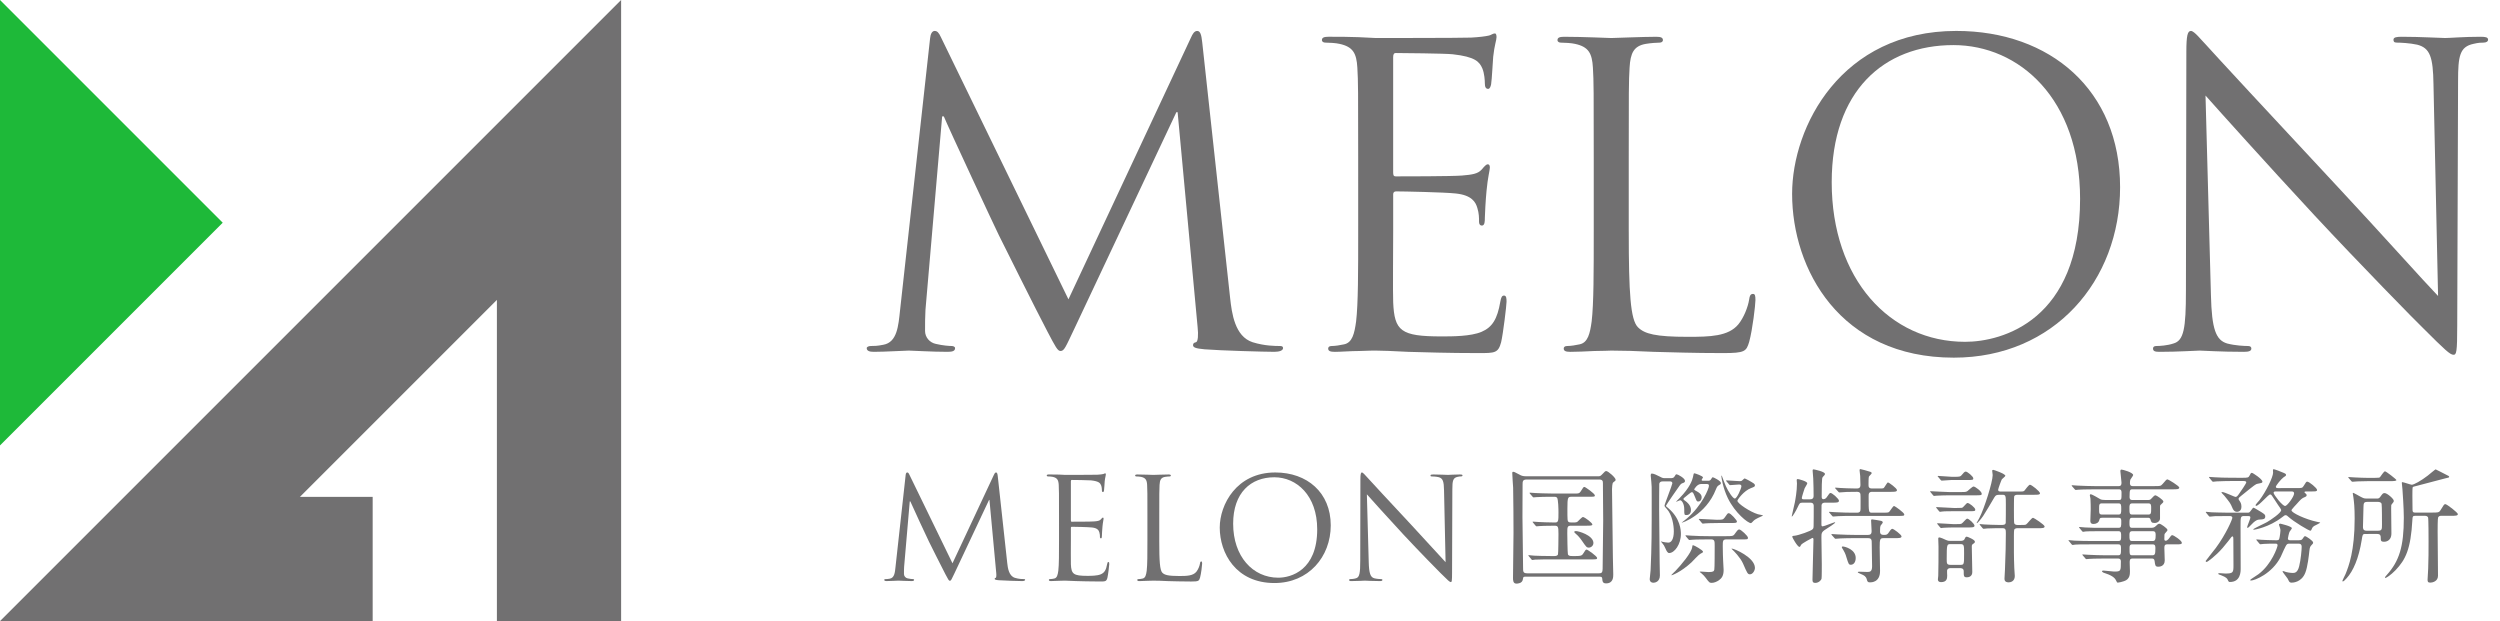
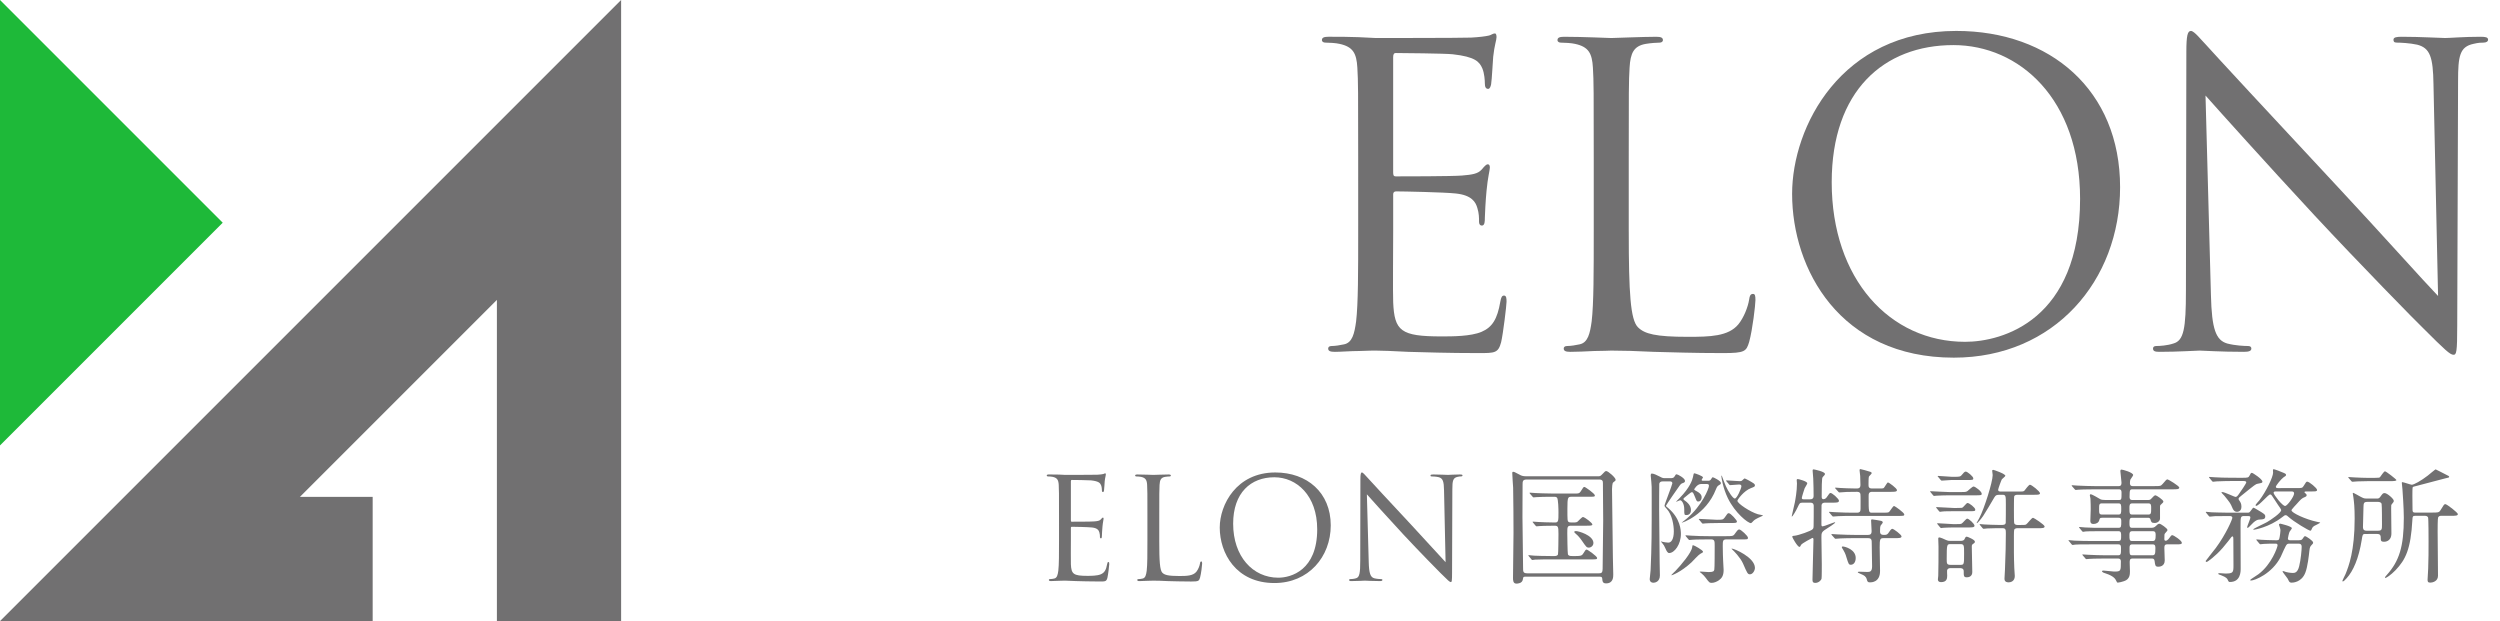
<svg xmlns="http://www.w3.org/2000/svg" version="1.1" id="レイヤー_1" x="0px" y="0px" viewBox="0 0 322 80" style="enable-background:new 0 0 322 80;" xml:space="preserve">
  <style type="text/css">
	.st0{fill:none;}
	.st1{fill:#717071;}
	.st2{fill:#1EB939;}
</style>
  <rect y="0" class="st0" width="322" height="80" />
  <g>
    <polygon class="st1" points="0,80 48,80 48,64 38.627,64 64,38.627 64,80 80,80 80,0  " />
    <g>
-       <path class="st1" d="M158.441,38.391c0.215,1.932,0.591,4.938,2.898,5.689c1.557,0.484,2.952,0.484,3.489,0.484    c0.269,0,0.429,0.054,0.429,0.269c0,0.32-0.483,0.482-1.126,0.482c-1.181,0-6.978-0.161-8.964-0.323    c-1.235-0.105-1.503-0.266-1.503-0.536c0-0.215,0.108-0.323,0.375-0.377c0.269-0.054,0.322-0.966,0.215-1.932l-2.577-27.695    h-0.161l-13.151,27.911c-1.128,2.363-1.288,2.845-1.771,2.845c-0.377,0-0.645-0.536-1.665-2.468    c-1.395-2.632-6.012-11.917-6.28-12.455c-0.483-0.966-6.495-13.846-7.086-15.297h-0.214l-2.148,24.907    c-0.054,0.859-0.054,1.825-0.054,2.737c0,0.805,0.591,1.502,1.395,1.663c0.914,0.215,1.718,0.269,2.04,0.269    c0.215,0,0.429,0.108,0.429,0.269c0,0.374-0.322,0.482-0.966,0.482c-1.986,0-4.562-0.161-4.992-0.161    c-0.483,0-3.059,0.161-4.508,0.161c-0.537,0-0.912-0.108-0.912-0.482c0-0.161,0.268-0.269,0.536-0.269    c0.431,0,0.806,0,1.611-0.161c1.772-0.323,1.932-2.417,2.148-4.454l3.865-34.999c0.054-0.589,0.268-0.966,0.591-0.966    c0.322,0,0.537,0.215,0.805,0.805l16.426,33.764l15.78-33.71c0.215-0.482,0.431-0.858,0.806-0.858s0.537,0.431,0.643,1.451    L158.441,38.391z" />
      <path class="st1" d="M174.934,20.303c0-8.375,0-9.877-0.108-11.596c-0.108-1.825-0.537-2.683-2.309-3.06    c-0.429-0.105-1.342-0.159-1.825-0.159c-0.214,0-0.429-0.108-0.429-0.323c0-0.323,0.269-0.431,0.858-0.431    c1.235,0,2.684,0,3.865,0.054l2.201,0.108c0.375,0,11.057,0,12.292-0.054c1.02-0.054,1.878-0.161,2.308-0.266    c0.269-0.054,0.483-0.269,0.752-0.269c0.16,0,0.214,0.215,0.214,0.482c0,0.377-0.268,1.02-0.429,2.524    c-0.054,0.536-0.161,2.898-0.268,3.542c-0.054,0.269-0.161,0.592-0.377,0.592c-0.322,0-0.429-0.269-0.429-0.7    c0-0.374-0.054-1.286-0.322-1.932c-0.375-0.858-0.912-1.502-3.811-1.825c-0.912-0.108-6.764-0.161-7.354-0.161    c-0.215,0-0.323,0.161-0.323,0.538v14.815c0,0.374,0.054,0.536,0.323,0.536c0.697,0,7.3,0,8.534-0.108    c1.289-0.108,2.04-0.215,2.523-0.751c0.375-0.431,0.591-0.697,0.806-0.697c0.16,0,0.268,0.108,0.268,0.428    c0,0.323-0.268,1.235-0.429,3.006c-0.108,1.074-0.215,3.06-0.215,3.437c0,0.428,0,1.02-0.375,1.02    c-0.268,0-0.375-0.215-0.375-0.484c0-0.536,0-1.074-0.215-1.771c-0.214-0.751-0.697-1.663-2.791-1.878    c-1.449-0.161-6.763-0.269-7.675-0.269c-0.269,0-0.377,0.161-0.377,0.377v4.723c0,1.825-0.054,8.052,0,9.18    c0.161,3.703,0.966,4.4,6.227,4.4c1.395,0,3.757,0,5.152-0.589c1.395-0.592,2.04-1.666,2.415-3.865    c0.108-0.592,0.215-0.807,0.483-0.807c0.323,0,0.323,0.431,0.323,0.807c0,0.428-0.431,4.077-0.698,5.205    c-0.375,1.397-0.805,1.397-2.898,1.397c-4.026,0-6.978-0.108-9.072-0.161c-2.092-0.108-3.382-0.161-4.186-0.161    c-0.108,0-1.02,0-2.148,0.054c-1.074,0-2.308,0.108-3.112,0.108c-0.591,0-0.86-0.108-0.86-0.428c0-0.161,0.108-0.323,0.431-0.323    c0.483,0,1.126-0.108,1.609-0.215c1.074-0.215,1.343-1.397,1.557-2.952c0.269-2.255,0.269-6.494,0.269-11.648V20.303z" />
      <path class="st1" d="M209.784,29.857c0,7.891,0.215,11.325,1.181,12.291c0.858,0.858,2.254,1.235,6.441,1.235    c2.845,0,5.206-0.054,6.495-1.609c0.697-0.858,1.234-2.201,1.395-3.221c0.054-0.431,0.16-0.697,0.483-0.697    c0.268,0,0.322,0.213,0.322,0.805c0,0.589-0.375,3.811-0.805,5.366c-0.375,1.235-0.537,1.451-3.382,1.451    c-3.865,0-6.657-0.108-8.911-0.161c-2.255-0.108-3.918-0.161-5.475-0.161c-0.215,0-1.128,0.054-2.201,0.054    c-1.072,0.054-2.254,0.108-3.059,0.108c-0.591,0-0.86-0.108-0.86-0.428c0-0.161,0.108-0.323,0.431-0.323    c0.483,0,1.126-0.108,1.609-0.215c1.074-0.215,1.343-1.397,1.557-2.952c0.269-2.255,0.269-6.494,0.269-11.648v-9.446    c0-8.375,0-9.877-0.108-11.596c-0.108-1.825-0.537-2.683-2.309-3.06c-0.429-0.105-1.342-0.159-1.825-0.159    c-0.214,0-0.429-0.108-0.429-0.323c0-0.323,0.268-0.431,0.859-0.431c2.415,0,5.797,0.161,6.066,0.161    c0.268,0,4.186-0.161,5.797-0.161c0.591,0,0.859,0.108,0.859,0.431c0,0.215-0.214,0.323-0.429,0.323    c-0.375,0-1.126,0.054-1.771,0.159c-1.557,0.269-1.986,1.181-2.094,3.06c-0.108,1.72-0.108,3.221-0.108,11.596V29.857z" />
      <path class="st1" d="M251.973,3.984c12.077,0,21.095,7.622,21.095,20.13c0,12.022-8.481,21.952-21.417,21.952    c-14.708,0-20.827-11.432-20.827-21.094C230.824,16.277,237.158,3.984,251.973,3.984z M253.101,44.026    c4.831,0,14.814-2.791,14.814-18.411c0-12.883-7.837-19.807-16.317-19.807c-8.964,0-15.674,5.905-15.674,17.66    C235.924,35.977,243.438,44.026,253.101,44.026z" />
      <path class="st1" d="M284.768,38.017c0.106,4.4,0.643,5.797,2.092,6.225c1.02,0.269,2.201,0.323,2.685,0.323    c0.268,0,0.429,0.108,0.429,0.323c0,0.32-0.322,0.428-0.966,0.428c-3.06,0-5.206-0.161-5.689-0.161    c-0.483,0-2.738,0.161-5.154,0.161c-0.537,0-0.858-0.054-0.858-0.428c0-0.215,0.16-0.323,0.429-0.323    c0.429,0,1.395-0.054,2.2-0.323c1.343-0.374,1.611-1.932,1.611-6.817l0.054-30.758c0-2.091,0.161-2.683,0.591-2.683    s1.342,1.181,1.878,1.717c0.805,0.915,8.803,9.557,17.069,18.413c5.314,5.689,11.165,12.237,12.883,14.008l-0.591-27.267    c-0.054-3.488-0.429-4.669-2.094-5.1c-0.966-0.213-2.2-0.266-2.629-0.266c-0.375,0-0.429-0.161-0.429-0.377    c0-0.323,0.429-0.377,1.072-0.377c2.417,0,4.992,0.161,5.583,0.161c0.591,0,2.362-0.161,4.563-0.161    c0.591,0,0.966,0.054,0.966,0.377c0,0.215-0.215,0.377-0.591,0.377c-0.268,0-0.645,0-1.288,0.159    c-1.772,0.377-1.986,1.558-1.986,4.78l-0.108,31.455c0,3.542-0.108,3.811-0.483,3.811c-0.429,0-1.074-0.592-3.918-3.437    c-0.591-0.536-8.32-8.426-14.01-14.546C291.853,21,285.787,14.237,284.07,12.305L284.768,38.017z" />
    </g>
    <g>
      <path class="st1" d="M196.604,74.275c-0.401,0-0.401,0-0.464,0.369c-0.081,0.495-0.657,0.527-0.833,0.527    c-0.432,0-0.432-0.466-0.432-0.737c0-0.832,0.065-4.895,0.065-5.808c0-0.673-0.016-4.911-0.048-5.808    c-0.016-0.256-0.112-1.585-0.112-1.873c0-0.11,0-0.175,0.128-0.175c0.112,0,0.176,0.032,0.785,0.353    c0.223,0.126,0.4,0.223,0.88,0.223h9.248c0.223,0,0.319-0.016,0.511-0.223c0.383-0.417,0.432-0.449,0.56-0.449    c0.225,0,1.2,0.832,1.2,1.12c0,0.113-0.032,0.129-0.32,0.353c-0.112,0.081-0.144,0.705-0.144,0.864c0,0.065,0.097,8.321,0.112,8.8    c0,0.304,0.048,2,0.048,2.177c0,0.336,0,1.152-0.928,1.152c-0.447,0-0.463-0.272-0.495-0.641    c-0.016-0.223-0.176-0.223-0.464-0.223H196.604z M205.9,73.842c0.527,0,0.527-0.11,0.527-1.23c0-0.88,0.065-4.769,0.065-5.555    c0-0.654-0.032-3.534-0.032-4.126c0-0.77,0-0.864-0.032-0.961c-0.096-0.207-0.319-0.207-0.479-0.207h-9.313    c-0.511,0-0.527,0.24-0.527,0.654c0,0.673-0.016,3.601-0.016,4.193c0,1.039,0.081,5.633,0.081,6.561c0,0.431,0,0.67,0.527,0.67    H205.9z M202.86,71.619c0.527,0,0.864,0,1.024-0.272c0.32-0.511,0.351-0.56,0.48-0.56c0.128,0,1.343,0.864,1.343,1.071    c0,0.191-0.079,0.191-0.848,0.191h-5.12c-0.367,0-1.472,0-2.032,0.032c-0.048,0.016-0.288,0.048-0.336,0.048    c-0.063,0-0.096-0.048-0.144-0.11l-0.304-0.369c-0.063-0.065-0.079-0.081-0.079-0.097c0-0.032,0.032-0.048,0.063-0.048    c0.113,0,0.608,0.048,0.705,0.065c0.335,0.016,1.28,0.048,2.111,0.048h0.497c0.096,0,0.367,0,0.448-0.207    c0.047-0.113,0.063-2.417,0.063-2.624c0-0.977-0.047-1.074-0.527-1.074c-1.152,0-1.712,0.032-1.952,0.048    c-0.047,0-0.288,0.032-0.335,0.032c-0.048,0-0.081-0.032-0.144-0.097l-0.304-0.366c-0.065-0.081-0.065-0.081-0.065-0.113    c0-0.016,0.016-0.032,0.048-0.032c0.112,0,0.608,0.048,0.704,0.048c0.288,0.016,1.344,0.065,2.127,0.065    c0.448,0,0.448-0.21,0.448-1.313c0-0.288-0.016-1.728-0.191-1.887c-0.113-0.113-0.257-0.113-0.336-0.113h-0.4    c-0.673,0-1.504,0.016-1.936,0.048c-0.065,0-0.288,0.032-0.336,0.032c-0.063,0-0.096-0.032-0.144-0.097l-0.32-0.369    c-0.047-0.078-0.063-0.078-0.063-0.11c0-0.016,0.016-0.032,0.063-0.032c0.113,0,0.592,0.048,0.705,0.048    c0.335,0.016,1.28,0.062,2.111,0.062h3.104c0.256,0,0.448,0,0.608-0.272c0.32-0.511,0.351-0.576,0.48-0.576    c0.112,0,1.343,0.864,1.343,1.09c0,0.175-0.079,0.175-0.848,0.175h-2.16c-0.464,0-0.529,0.065-0.529,1.537    c0,1.472,0,1.631,0.176,1.712c0.113,0.065,0.16,0.065,0.545,0.065c0.4,0,0.495-0.032,0.592-0.113    c0.112-0.097,0.56-0.592,0.688-0.592c0.207,0,1.215,0.754,1.215,0.961c0,0.143-0.207,0.159-0.735,0.159h-2.001    c-0.495,0-0.495,0.161-0.495,0.977c0,0.353,0.031,2.479,0.079,2.689c0.065,0.24,0.353,0.24,0.513,0.24H202.86z M204.652,70.532    c-0.304,0-0.353-0.097-0.896-0.88c-0.257-0.385-0.608-0.754-0.705-0.818c-0.175-0.159-0.288-0.256-0.288-0.318    c0-0.113,0.176-0.113,0.225-0.113c0.32,0,2.127,0.511,2.24,1.456C205.275,70.276,204.924,70.532,204.652,70.532z" />
      <path class="st1" d="M215.156,61.586c0.192,0,0.416,0,0.544-0.24c0.113-0.207,0.144-0.256,0.257-0.256    c0.128,0,1.071,0.495,1.071,0.848c0,0.097-0.047,0.191-0.175,0.24c-0.32,0.113-0.336,0.129-0.529,0.385    c-0.112,0.143-1.744,2.495-1.744,2.575s0.032,0.097,0.304,0.32c1.551,1.327,1.616,2.847,1.616,3.313    c0,1.359-0.832,2.462-1.521,2.462c-0.207,0-0.367-0.353-0.432-0.511c-0.207-0.463-0.24-0.511-0.463-0.783    c-0.032-0.032-0.192-0.21-0.145-0.21c0.032,0,0.176,0.065,0.225,0.065c0.096,0.032,0.56,0.097,0.72,0.097    c0.353,0,0.704-0.401,0.704-1.456c0-0.77-0.207-2.129-0.912-2.896c-0.112-0.113-0.288-0.304-0.288-0.401    c0-0.175,1.009-2.721,1.009-2.88c0-0.256-0.225-0.256-0.353-0.256h-0.832c-0.304,0-0.448,0.081-0.497,0.304    c-0.016,0.11-0.016,3.022-0.016,3.407c0,0.961,0.048,5.665,0.065,6.736c0,0.24,0.031,1.408,0.031,1.663    c0,0.802-0.607,0.945-0.815,0.945c-0.432,0-0.497-0.304-0.497-0.463c0-0.081,0.097-0.961,0.113-1.136    c0.144-3.106,0.144-4.93,0.144-9.314c0-1.486,0-1.647-0.048-2.061c-0.032-0.336-0.079-0.786-0.079-0.85    c0-0.094,0.015-0.24,0.144-0.24c0.256,0,0.688,0.223,1.071,0.417c0.288,0.159,0.385,0.175,0.624,0.175H215.156z M218.98,71.347    c-0.209,0.11-0.959,0.928-1.12,1.087c-1.393,1.281-2.512,1.663-2.561,1.663c-0.016,0-0.032-0.016-0.032-0.03    c0-0.032,0.448-0.449,0.529-0.53c0.72-0.751,2.08-2.352,2.16-3.071c0.016-0.207,0.032-0.24,0.128-0.24    c0.112,0,1.265,0.638,1.265,0.832C219.349,71.154,219.284,71.186,218.98,71.347z M219.092,62.34c-0.511,0-0.88,0.67-0.88,0.686    c0,0.081,0.176,0.178,0.336,0.256c0.624,0.336,0.624,0.641,0.624,0.786c0,0.272-0.144,0.527-0.448,0.527    c-0.176,0-0.192-0.048-0.385-0.527c-0.256-0.608-0.272-0.673-0.432-0.673c-0.16,0-0.704,0.527-0.88,0.641    c-0.144,0.097-0.191,0.159-0.191,0.223c0,0.097,0.016,0.129,0.288,0.304c0.096,0.065,0.671,0.495,0.671,1.12    c0,0.624-0.464,0.657-0.576,0.657c-0.288,0-0.288-0.048-0.288-0.751c0-0.705-0.32-1.155-0.527-1.155    c-0.081,0-0.529,0.242-0.529,0.178c0.112-0.113,0.353-0.353,0.464-0.466c1.328-1.359,1.632-2.32,1.712-2.686    c0.081-0.449,0.097-0.498,0.192-0.498c0.081,0,1.105,0.353,1.105,0.53c0,0.046-0.176,0.256-0.176,0.318    c0,0.113,0.096,0.113,0.223,0.113h0.608c0.128,0,0.272,0,0.4-0.223c0.113-0.194,0.128-0.223,0.225-0.223    c0.079,0,1.024,0.463,1.024,0.735c0,0.145-0.065,0.175-0.288,0.304c-0.112,0.065-0.209,0.145-0.353,0.511    c-1.28,3.297-4.416,4.368-4.416,4.29c0.176-0.145,0.529-0.401,0.689-0.546c1.935-1.663,2.831-3.838,2.831-4.206    c0-0.223-0.176-0.223-0.304-0.223H219.092z M219.972,69.474c-1.408,0-1.872,0.032-2.032,0.048c-0.048,0-0.288,0.032-0.336,0.032    c-0.047,0-0.079-0.032-0.144-0.097l-0.303-0.366c-0.065-0.081-0.065-0.081-0.065-0.113c0-0.016,0.016-0.032,0.048-0.032    c0.112,0,0.607,0.048,0.704,0.048c0.783,0.048,1.456,0.065,2.208,0.065h2.288c0.704,0,0.896,0,1.072-0.256    c0.4-0.546,0.448-0.608,0.608-0.608c0.207,0,1.12,0.832,1.12,1.071c0,0.207-0.128,0.207-0.527,0.207h-2.224    c-0.497,0-0.497,0.194-0.497,0.88c0,0.737,0.032,1.521,0.048,1.873c0.016,0.175,0.063,0.961,0.063,1.184    c0,0.767-0.256,1.071-0.607,1.327c-0.257,0.178-0.608,0.336-0.928,0.336c-0.288,0-0.336-0.065-0.768-0.641    c-0.112-0.159-0.351-0.431-0.56-0.592c-0.048-0.032-0.225-0.159-0.225-0.175c0-0.032,0.065-0.048,0.129-0.048    c0.144,0,0.88,0.065,1.024,0.065c0.592,0,0.688-0.097,0.736-0.32c0.047-0.175,0.047-2.672,0.047-3.041    c0-0.624,0-0.848-0.479-0.848H219.972z M221.525,67.362c-1.296,0-1.809,0.048-1.857,0.048c-0.063,0-0.288,0.032-0.335,0.032    c-0.065,0-0.097-0.032-0.144-0.094l-0.304-0.369c-0.065-0.081-0.081-0.081-0.081-0.113c0-0.016,0.032-0.032,0.065-0.032    c0.351,0,1.936,0.113,2.255,0.113c0.657,0,0.801,0,0.993-0.256c0.367-0.527,0.4-0.592,0.544-0.592    c0.272,0,1.056,0.928,1.056,1.055c0,0.207-0.209,0.207-0.608,0.207H221.525z M222.389,62.02c-0.065-0.081-0.065-0.081-0.065-0.113    s0.032-0.032,0.048-0.032c0.24,0,1.408,0.097,1.679,0.097c0.16,0,0.225-0.016,0.288-0.048c0.065-0.032,0.304-0.304,0.385-0.304    c0.047,0,0.527,0.272,0.544,0.272c0.688,0.401,0.768,0.433,0.768,0.641c0,0.129-0.112,0.191-0.513,0.336    c-0.896,0.336-1.744,1.472-1.744,1.631c0,0.353,1.665,1.44,2.624,1.728c0.097,0.032,0.673,0.129,0.673,0.161    c0,0.016-0.048,0.048-0.128,0.081c-0.849,0.382-0.928,0.463-1.105,0.622c-0.063,0.065-0.24,0.272-0.32,0.288    c-0.4,0-2.048-1.311-2.975-3.216c-0.657-1.359-0.833-2.718-0.833-2.815c0-0.048,0-0.097,0.048-0.097    c0.112,0.32,0.383,1.042,0.544,1.394c0.304,0.67,0.896,1.566,1.137,1.566c0.288,0,0.848-1.343,0.848-1.566    c0-0.242-0.192-0.242-0.304-0.242c-0.16,0-1.008,0.081-1.152,0.081c-0.048,0-0.081-0.032-0.128-0.097L222.389,62.02z     M225.396,73.971c-0.288,0-0.351-0.129-0.896-1.391c-0.351-0.786-1.215-1.65-1.328-1.744c-0.128-0.113-0.144-0.129-0.144-0.145    c0-0.032,0.016-0.032,0.048-0.032c0.272,0,2.944,1.12,2.96,2.481C226.037,73.492,225.749,73.971,225.396,73.971z" />
      <path class="st1" d="M235.079,64.738c-0.241,0-0.432,0.081-0.464,0.32c-0.016,0.145-0.016,2.113-0.016,2.352    c0,0.304,0,0.385,0.16,0.385c0.192,0,1.44-0.527,1.551-0.527c0.032,0,0.065,0,0.065,0.032c0,0.094-0.912,0.686-1.2,0.864    c-0.576,0.353-0.576,0.527-0.576,1.055c0,0.544,0.048,2.96,0.048,3.456c0,0.256,0,1.728-0.032,1.857    c-0.065,0.24-0.4,0.544-0.801,0.544c-0.256,0-0.367-0.081-0.367-0.385c0-0.832,0.128-4.462,0.128-5.199    c0-0.065,0-0.207-0.144-0.207c-0.032,0-1.344,0.702-1.44,0.88c-0.128,0.24-0.144,0.272-0.225,0.272    c-0.256,0-0.927-1.216-0.927-1.297c0-0.094,0.079-0.126,0.335-0.143c0.448-0.048,2.129-0.608,2.305-0.848    c0.096-0.113,0.112-0.223,0.112-0.401c0.016-0.479,0.016-1.983,0.016-2.559c0-0.178-0.016-0.449-0.448-0.449h-0.992    c-0.353,0-0.385,0.081-0.608,0.546c-0.241,0.527-0.673,1.246-0.768,1.246c-0.016,0-0.016-0.032-0.016-0.048    c0-0.11,0.353-1.486,0.4-1.774c0.065-0.336,0.273-1.456,0.273-2.433c0-0.065-0.032-0.353-0.032-0.417    c0-0.094,0.016-0.159,0.144-0.159c0.096,0,1.216,0.288,1.216,0.544c0,0.113-0.304,0.544-0.336,0.641    c-0.032,0.065-0.369,1.136-0.369,1.249c0,0.143,0.113,0.175,0.225,0.175h0.848c0.288,0,0.448-0.129,0.448-0.417    c0-0.592-0.016-1.631-0.048-2.271c0-0.159-0.079-0.864-0.079-1.023c0-0.065,0.016-0.145,0.128-0.145    c0.065,0,1.456,0.288,1.456,0.576c0,0.113-0.016,0.145-0.256,0.385c-0.112,0.126-0.112,0.207-0.144,0.974    c0,0.226-0.016,1.346-0.016,1.569c0,0.113,0,0.336,0.223,0.336c0.241,0,0.385-0.191,0.416-0.24c0.353-0.511,0.385-0.56,0.513-0.56    c0.209,0,1.072,0.767,1.072,0.99c0,0.256-0.272,0.256-0.864,0.256H235.079z M241.142,63.346c-0.463,0-0.463,0.272-0.463,0.624    c0,2.032,0,2.064,0.447,2.064h1.36c0.448,0,0.657,0,0.785-0.065c0.144-0.065,0.527-0.799,0.688-0.799    c0.096,0,1.312,0.864,1.312,1.087c0,0.194-0.096,0.194-0.864,0.194h-5.952c-0.464,0-1.089,0-1.681,0.03    c-0.112,0-0.576,0.048-0.655,0.048c-0.065,0-0.065,0-0.176-0.126l-0.288-0.336c-0.081-0.081-0.081-0.097-0.081-0.113    c0-0.016,0.032-0.032,0.065-0.032c0.112,0,0.608,0.048,0.704,0.048c1.024,0.048,1.648,0.065,2.192,0.065h0.657    c0.4,0,0.448-0.223,0.448-0.527c0-0.223,0.015-1.695-0.016-1.857c-0.048-0.304-0.336-0.304-0.448-0.304    c-0.497,0-0.768,0-1.312,0.016c-0.16,0-0.833,0.065-0.961,0.065c-0.063,0-0.063-0.032-0.175-0.145l-0.289-0.32    c-0.063-0.062-0.079-0.094-0.079-0.11c0-0.032,0.032-0.048,0.065-0.048c0.096,0,0.544,0.048,0.639,0.048    c0.192,0.016,1.344,0.065,1.969,0.065c0.32,0,0.592,0,0.592-0.466c0-0.272-0.016-0.896-0.032-1.152    c-0.016-0.11-0.081-0.657-0.081-0.719c0-0.065,0-0.161,0.113-0.161c0.047,0,1.024,0.256,1.28,0.353    c0.032,0.016,0.176,0.081,0.176,0.159c0,0.097-0.336,0.385-0.369,0.466c-0.047,0.159-0.047,0.799-0.047,1.023    c0,0.242,0,0.498,0.463,0.498h0.689c0.56,0,0.688,0,0.783-0.048c0.129-0.065,0.448-0.737,0.576-0.737    c0.097,0,1.153,0.754,1.153,0.993c0,0.223-0.32,0.223-0.849,0.223H241.142z M242.567,69.315c-0.417,0-0.464,0.143-0.464,1.184    c0,0.479,0.047,2.624,0.047,3.055c0,1.456-1.12,1.456-1.296,1.456c-0.304,0-0.335-0.11-0.416-0.398    c-0.096-0.369-0.351-0.514-0.704-0.657c-0.4-0.175-0.448-0.191-0.448-0.256c0-0.048,0.128-0.065,0.176-0.065    c0.16,0,0.88,0.032,1.024,0.032c0.32,0,0.639,0,0.639-0.721c0-0.479-0.047-2.896-0.047-2.99c0-0.353,0-0.641-0.448-0.641h-1.872    c-0.464,0-1.072,0-1.681,0.032c-0.079,0-0.608,0.048-0.655,0.048c-0.065,0-0.065,0-0.16-0.113l-0.32-0.353    c-0.032-0.032-0.065-0.081-0.065-0.097c0-0.03,0.032-0.046,0.065-0.046c0.112,0,0.624,0.046,0.72,0.046    c1.024,0.048,1.632,0.065,2.176,0.065h1.776c0.448,0,0.448-0.304,0.448-0.495c0-0.223-0.065-1.184-0.065-1.375    c0-0.048,0-0.129,0.144-0.129c0.081,0,1.024,0.159,1.072,0.175c0.16,0.032,0.288,0.081,0.288,0.226    c0,0.078-0.256,0.35-0.288,0.414c-0.048,0.129-0.065,0.288-0.065,0.737c0,0.447,0.288,0.447,0.608,0.447    c0.288,0,0.401-0.126,0.545-0.353c0.096-0.159,0.288-0.431,0.432-0.431c0.16,0,1.184,0.751,1.184,0.977    c0,0.223-0.32,0.223-0.849,0.223H242.567z M237.367,70.387c0.225,0,1.648,0.369,1.648,1.472c0,0.56-0.272,0.88-0.624,0.88    c-0.272,0-0.304-0.097-0.576-0.977c-0.128-0.447-0.223-0.638-0.544-1.168c-0.016-0.03-0.065-0.11-0.032-0.159    C237.255,70.387,237.318,70.387,237.367,70.387z" />
-       <path class="st1" d="M252.526,63.379c0.513,0,0.689,0,0.88-0.126c0.129-0.097,0.641-0.592,0.784-0.592    c0.223,0,1.056,0.638,1.056,0.926c0,0.21-0.097,0.21-0.864,0.21h-3.297c-0.272,0-1.296,0.016-1.632,0.046    c-0.047,0-0.288,0.032-0.335,0.032c-0.065,0-0.097-0.032-0.144-0.094l-0.304-0.369c-0.065-0.081-0.065-0.081-0.065-0.113    c0-0.032,0.016-0.032,0.048-0.032c0.096,0,2.064,0.113,2.464,0.113H252.526z M252.031,65.427c0.639,0,0.704,0,0.815-0.113    c0.448-0.479,0.48-0.527,0.592-0.527c0.192,0,0.976,0.592,0.976,0.848c0,0.21-0.079,0.21-0.848,0.21h-1.935    c-0.48,0-1.233,0-1.521,0.046c-0.032,0-0.192,0.032-0.225,0.032c-0.063,0-0.096-0.032-0.144-0.094l-0.303-0.369    c-0.065-0.081-0.065-0.081-0.065-0.113s0.016-0.032,0.048-0.032c0.351,0,1.904,0.113,2.223,0.113H252.031z M251.887,67.507    c0.464,0,0.623,0,0.768-0.065c0.144-0.065,0.576-0.641,0.72-0.641c0.223,0,0.943,0.673,0.943,0.912    c0,0.223-0.32,0.223-0.864,0.223h-1.936c-0.4,0-1.087,0.032-1.264,0.048c-0.048,0-0.209,0.032-0.24,0.032    c-0.048,0-0.081-0.048-0.144-0.11l-0.304-0.369c-0.032-0.032-0.065-0.081-0.065-0.097c0-0.032,0.016-0.048,0.048-0.048    c0.32,0,1.712,0.113,1.983,0.113H251.887z M251.727,61.411c0.704,0,0.768,0,1.024-0.32c0.096-0.113,0.272-0.353,0.432-0.353    c0.223,0,0.976,0.641,0.976,0.864s-0.079,0.223-0.848,0.223h-1.969c-0.191,0-1.136,0.081-1.247,0.081    c-0.065,0-0.096-0.032-0.144-0.097l-0.304-0.366c-0.063-0.081-0.079-0.081-0.079-0.113c0-0.016,0.031-0.032,0.063-0.032    c0.272,0,1.488,0.113,1.728,0.113H251.727z M251.263,73.172c-0.223,0-0.432,0.046-0.48,0.32c-0.016,0.078,0.016,0.56,0.016,0.654    c0,0.385-0.063,0.832-0.799,0.832c-0.241,0-0.401-0.11-0.401-0.35c0-0.065,0.048-0.385,0.048-0.466    c0.032-0.495,0.032-3.071,0.032-3.76c0-0.143-0.032-0.864-0.032-1.023c0-0.097,0.048-0.161,0.128-0.161    c0.16,0,0.688,0.24,0.848,0.32c0.288,0.129,0.432,0.129,0.608,0.129h1.233c0.336,0,0.511-0.048,0.608-0.304    c0.063-0.145,0.112-0.242,0.256-0.242c0.063,0,1.04,0.385,1.04,0.641c0,0.097-0.048,0.178-0.16,0.24    c-0.192,0.129-0.24,0.161-0.24,0.401c0,0.479,0.063,2.769,0.063,3.281c0,0.576-0.464,0.673-0.688,0.673    c-0.416,0-0.416-0.161-0.416-0.786c0-0.369-0.304-0.398-0.48-0.398H251.263z M251.263,70.082c-0.497,0-0.527,0-0.527,1.905    c0,0.592,0,0.767,0.511,0.767h1.216c0.511,0,0.511-0.032,0.511-1.488c0-1.055,0-1.184-0.511-1.184H251.263z M257.518,63.731    c-0.288,0-0.464,0.016-0.639,0.32c-0.705,1.216-0.736,1.249-1.425,2.368c-0.256,0.398-0.751,0.958-0.815,0.958    c-0.032,0-0.048-0.016-0.048-0.03c0,0,0.304-0.546,0.353-0.641c0.624-1.184,1.712-4.624,1.712-5.52    c0-0.081-0.063-0.466-0.063-0.546c0-0.094,0.079-0.126,0.128-0.126c0.079,0,1.568,0.511,1.568,0.767    c0,0.081-0.384,0.369-0.448,0.449c-0.048,0.048-0.48,1.216-0.48,1.343c0,0.24,0.192,0.24,0.417,0.24h2.127    c0.641,0,0.72,0,0.848-0.126c0.097-0.113,0.544-0.754,0.704-0.754c0.209,0,1.296,0.864,1.296,1.106    c0,0.126-0.159,0.159-0.256,0.175c-0.191,0.016-0.304,0.016-0.592,0.016h-2.032c-0.144,0-0.367,0-0.448,0.207    c-0.032,0.113-0.032,1.537-0.032,1.776c0,0.385,0,1.537,0.032,1.647c0.065,0.258,0.336,0.258,0.48,0.258h0.288    c0.448,0,0.657,0,0.768-0.065c0.16-0.081,0.704-0.864,0.896-0.864c0.096,0,1.487,0.896,1.487,1.12s-0.303,0.223-0.848,0.223    h-2.608c-0.128,0-0.4,0-0.464,0.223c-0.047,0.145-0.032,1.41-0.032,1.634c0,0.608-0.015,1.776,0.048,3.264    c0,0.143,0.065,0.88,0.065,1.039c0,0.689-0.545,0.815-0.784,0.815c-0.511,0-0.544-0.304-0.544-0.479    c0-0.159,0.047-1.025,0.063-1.184c0.081-1.695,0.113-3.617,0.113-4.656c0-0.449-0.016-0.657-0.432-0.657    c-0.577,0-1.328,0-1.969,0.032c-0.048,0-0.432,0.048-0.464,0.048c-0.048,0-0.079-0.032-0.144-0.097l-0.304-0.369    c-0.063-0.078-0.063-0.078-0.063-0.11s0.031-0.032,0.047-0.032c0.081,0,0.497,0.048,0.576,0.048    c0.16,0.016,1.488,0.065,2.048,0.065c0.401,0,0.624,0,0.689-0.258c0.016-0.094,0.016-2.078,0.016-2.398    c0-1.106,0-1.233-0.464-1.233H257.518z" />
+       <path class="st1" d="M252.526,63.379c0.513,0,0.689,0,0.88-0.126c0.129-0.097,0.641-0.592,0.784-0.592    c0.223,0,1.056,0.638,1.056,0.926c0,0.21-0.097,0.21-0.864,0.21h-3.297c-0.272,0-1.296,0.016-1.632,0.046    c-0.047,0-0.288,0.032-0.335,0.032c-0.065,0-0.097-0.032-0.144-0.094l-0.304-0.369c-0.065-0.081-0.065-0.081-0.065-0.113    c0-0.032,0.016-0.032,0.048-0.032c0.096,0,2.064,0.113,2.464,0.113H252.526z M252.031,65.427c0.639,0,0.704,0,0.815-0.113    c0.448-0.479,0.48-0.527,0.592-0.527c0.192,0,0.976,0.592,0.976,0.848c0,0.21-0.079,0.21-0.848,0.21h-1.935    c-0.48,0-1.233,0-1.521,0.046c-0.032,0-0.192,0.032-0.225,0.032c-0.063,0-0.096-0.032-0.144-0.094l-0.303-0.369    c-0.065-0.081-0.065-0.081-0.065-0.113s0.016-0.032,0.048-0.032c0.351,0,1.904,0.113,2.223,0.113H252.031z M251.887,67.507    c0.464,0,0.623,0,0.768-0.065c0.144-0.065,0.576-0.641,0.72-0.641c0.223,0,0.943,0.673,0.943,0.912    c0,0.223-0.32,0.223-0.864,0.223h-1.936c-0.4,0-1.087,0.032-1.264,0.048c-0.048,0-0.209,0.032-0.24,0.032    c-0.048,0-0.081-0.048-0.144-0.11l-0.304-0.369c-0.032-0.032-0.065-0.081-0.065-0.097c0-0.032,0.016-0.048,0.048-0.048    c0.32,0,1.712,0.113,1.983,0.113H251.887z M251.727,61.411c0.704,0,0.768,0,1.024-0.32c0.096-0.113,0.272-0.353,0.432-0.353    c0.223,0,0.976,0.641,0.976,0.864s-0.079,0.223-0.848,0.223h-1.969c-0.191,0-1.136,0.081-1.247,0.081    c-0.065,0-0.096-0.032-0.144-0.097l-0.304-0.366c-0.063-0.081-0.079-0.081-0.079-0.113c0-0.016,0.031-0.032,0.063-0.032    c0.272,0,1.488,0.113,1.728,0.113H251.727z M251.263,73.172c-0.223,0-0.432,0.046-0.48,0.32c-0.016,0.078,0.016,0.56,0.016,0.654    c0,0.385-0.063,0.832-0.799,0.832c-0.241,0-0.401-0.11-0.401-0.35c0-0.065,0.048-0.385,0.048-0.466    c0.032-0.495,0.032-3.071,0.032-3.76c0-0.143-0.032-0.864-0.032-1.023c0-0.097,0.048-0.161,0.128-0.161    c0.16,0,0.688,0.24,0.848,0.32c0.288,0.129,0.432,0.129,0.608,0.129h1.233c0.336,0,0.511-0.048,0.608-0.304    c0.063-0.145,0.112-0.242,0.256-0.242c0.063,0,1.04,0.385,1.04,0.641c0,0.097-0.048,0.178-0.16,0.24    c-0.192,0.129-0.24,0.161-0.24,0.401c0,0.479,0.063,2.769,0.063,3.281c0,0.576-0.464,0.673-0.688,0.673    c-0.416,0-0.416-0.161-0.416-0.786c0-0.369-0.304-0.398-0.48-0.398H251.263M251.263,70.082c-0.497,0-0.527,0-0.527,1.905    c0,0.592,0,0.767,0.511,0.767h1.216c0.511,0,0.511-0.032,0.511-1.488c0-1.055,0-1.184-0.511-1.184H251.263z M257.518,63.731    c-0.288,0-0.464,0.016-0.639,0.32c-0.705,1.216-0.736,1.249-1.425,2.368c-0.256,0.398-0.751,0.958-0.815,0.958    c-0.032,0-0.048-0.016-0.048-0.03c0,0,0.304-0.546,0.353-0.641c0.624-1.184,1.712-4.624,1.712-5.52    c0-0.081-0.063-0.466-0.063-0.546c0-0.094,0.079-0.126,0.128-0.126c0.079,0,1.568,0.511,1.568,0.767    c0,0.081-0.384,0.369-0.448,0.449c-0.048,0.048-0.48,1.216-0.48,1.343c0,0.24,0.192,0.24,0.417,0.24h2.127    c0.641,0,0.72,0,0.848-0.126c0.097-0.113,0.544-0.754,0.704-0.754c0.209,0,1.296,0.864,1.296,1.106    c0,0.126-0.159,0.159-0.256,0.175c-0.191,0.016-0.304,0.016-0.592,0.016h-2.032c-0.144,0-0.367,0-0.448,0.207    c-0.032,0.113-0.032,1.537-0.032,1.776c0,0.385,0,1.537,0.032,1.647c0.065,0.258,0.336,0.258,0.48,0.258h0.288    c0.448,0,0.657,0,0.768-0.065c0.16-0.081,0.704-0.864,0.896-0.864c0.096,0,1.487,0.896,1.487,1.12s-0.303,0.223-0.848,0.223    h-2.608c-0.128,0-0.4,0-0.464,0.223c-0.047,0.145-0.032,1.41-0.032,1.634c0,0.608-0.015,1.776,0.048,3.264    c0,0.143,0.065,0.88,0.065,1.039c0,0.689-0.545,0.815-0.784,0.815c-0.511,0-0.544-0.304-0.544-0.479    c0-0.159,0.047-1.025,0.063-1.184c0.081-1.695,0.113-3.617,0.113-4.656c0-0.449-0.016-0.657-0.432-0.657    c-0.577,0-1.328,0-1.969,0.032c-0.048,0-0.432,0.048-0.464,0.048c-0.048,0-0.079-0.032-0.144-0.097l-0.304-0.369    c-0.063-0.078-0.063-0.078-0.063-0.11s0.031-0.032,0.047-0.032c0.081,0,0.497,0.048,0.576,0.048    c0.16,0.016,1.488,0.065,2.048,0.065c0.401,0,0.624,0,0.689-0.258c0.016-0.094,0.016-2.078,0.016-2.398    c0-1.106,0-1.233-0.464-1.233H257.518z" />
      <path class="st1" d="M269.711,63.026c-1.216,0-1.713,0.032-2.016,0.048c-0.065,0-0.288,0.032-0.336,0.032    c-0.065,0-0.096-0.032-0.144-0.097l-0.32-0.366c-0.048-0.081-0.065-0.081-0.065-0.113s0.016-0.032,0.065-0.032    c0.112,0,0.592,0.048,0.704,0.048c0.785,0.032,1.44,0.065,2.192,0.065h3.12c0.336,0,0.336-0.288,0.336-0.466    c0-0.24-0.144-1.262-0.144-1.456c0-0.175,0.079-0.207,0.144-0.207c0.16,0,1.503,0.369,1.503,0.705c0,0.11-0.335,0.511-0.367,0.606    c-0.032,0.065-0.048,0.369-0.048,0.449c0,0.143,0.032,0.369,0.353,0.369h2.831c0.72,0,0.784,0,1.024-0.272    c0.448-0.53,0.497-0.592,0.641-0.592c0.096,0,1.504,0.848,1.504,1.055c0,0.223-0.32,0.223-0.864,0.223h-5.136    c-0.385,0-0.385,0.097-0.401,0.977c0,0.159,0.016,0.401,0.353,0.401h2c0.241,0,0.336-0.032,0.497-0.226    c0.256-0.272,0.353-0.382,0.497-0.382c0.112,0,1.008,0.592,1.008,0.799c0,0.113-0.081,0.175-0.288,0.369    c-0.113,0.094-0.144,0.143-0.144,0.304v1.518c0,0.288-0.288,0.576-0.689,0.576c-0.416,0-0.448-0.126-0.544-0.463    c-0.048-0.191-0.223-0.207-0.304-0.207h-2.048c-0.351,0-0.351,0.24-0.351,0.67c0,0.401,0,0.624,0.351,0.624h2.368    c0.32,0,0.48-0.032,0.671-0.223c0.192-0.191,0.304-0.304,0.48-0.304c0.144,0,1.024,0.592,1.024,0.799    c0,0.081-0.016,0.113-0.304,0.433c-0.096,0.097-0.096,0.159-0.096,0.719c0,0.097,0,0.242,0.176,0.242    c0.112,0,0.272-0.113,0.351-0.21c0.336-0.447,0.369-0.511,0.497-0.511c0.16,0,1.231,0.689,1.231,0.993    c0,0.191-0.288,0.191-0.704,0.191h-1.215c-0.336,0-0.336,0.272-0.336,0.479c0,0.258,0.048,1.41,0.048,1.585    c0,0.799-0.705,0.815-0.833,0.815c-0.383,0-0.4-0.175-0.464-0.686c-0.031-0.304-0.16-0.369-0.351-0.369h-2.48    c-0.385,0-0.385,0.223-0.385,0.527c0,0.175,0.032,0.961,0.032,1.12c0,0.353,0,1.025-0.752,1.265    c-0.223,0.081-0.655,0.191-0.799,0.191c-0.112,0-0.128-0.048-0.209-0.223c-0.112-0.256-0.351-0.624-1.328-0.945    c-0.176-0.048-0.511-0.159-0.511-0.304c0-0.078,0.176-0.078,0.207-0.078c0.209,0,1.152,0.126,1.344,0.126    c0.88,0,0.88-0.048,0.88-1.294c0-0.113,0-0.385-0.367-0.385h-1.713c-1.136,0-1.872,0.032-2.016,0.048    c-0.063,0-0.304,0.032-0.351,0.032c-0.048,0-0.081-0.032-0.129-0.097l-0.319-0.369c-0.065-0.081-0.065-0.081-0.065-0.11    c0-0.016,0.016-0.032,0.048-0.032c0.112,0,0.608,0.046,0.72,0.046c0.783,0.032,1.44,0.065,2.192,0.065h1.632    c0.384,0,0.384-0.175,0.384-0.912c0-0.24,0-0.495-0.336-0.495h-3.551c-1.393,0-1.857,0.016-2.017,0.032    c-0.047,0-0.272,0.048-0.319,0.048c-0.065,0-0.113-0.048-0.16-0.113l-0.304-0.369c-0.065-0.062-0.081-0.078-0.081-0.094    c0-0.032,0.032-0.048,0.065-0.048c0.112,0,0.608,0.065,0.704,0.065c0.784,0.032,1.44,0.048,2.192,0.048h3.472    c0.353,0,0.353-0.21,0.353-0.657c0-0.353,0-0.608-0.336-0.608h-2.208c-1.408,0-1.872,0.016-2.016,0.032    c-0.063,0-0.288,0.048-0.336,0.048c-0.063,0-0.096-0.032-0.144-0.097l-0.319-0.385c-0.048-0.065-0.065-0.081-0.065-0.094    c0-0.032,0.016-0.048,0.065-0.048c0.112,0,0.592,0.062,0.704,0.062c0.783,0.048,1.44,0.048,2.192,0.048h2.127    c0.353,0,0.353-0.175,0.353-0.864c0-0.175,0-0.431-0.336-0.431h-2.111c-0.304,0-0.32,0.065-0.385,0.304    c-0.079,0.336-0.416,0.495-0.736,0.495c-0.367,0-0.416-0.207-0.416-0.417c0-0.223,0.048-1.23,0.048-1.44    c0-0.046,0-1.087-0.032-1.408c-0.016-0.065-0.081-0.353-0.081-0.414c0-0.081,0.016-0.145,0.113-0.145    c0.207,0,1.087,0.56,1.247,0.641c0.128,0.065,0.369,0.097,0.641,0.097h1.728c0.353,0,0.353-0.081,0.353-0.928    c0-0.178,0-0.449-0.32-0.449H269.711z M272.862,66.274c0.353,0,0.353-0.24,0.353-0.735c0-0.466,0-0.705-0.353-0.705h-2.111    c-0.385,0-0.385,0.161-0.385,0.721c0,0.56,0,0.719,0.401,0.719H272.862z M274.639,64.835c-0.367,0-0.367,0.272-0.367,0.576    c0,0.673,0,0.864,0.367,0.864h2.048c0.383,0,0.383-0.191,0.383-0.848c0-0.336,0-0.592-0.351-0.592H274.639z M277.263,69.684    c0.32,0,0.385-0.194,0.385-0.754c0-0.24,0-0.511-0.353-0.511h-2.672c-0.351,0-0.351,0.272-0.351,0.511c0,0.56,0,0.754,0.351,0.754    H277.263z M274.639,70.115c-0.353,0-0.353,0.256-0.353,0.449c0,0.864,0,0.958,0.385,0.958h2.512c0.367,0,0.432-0.126,0.432-0.88    c0-0.272,0-0.527-0.353-0.527H274.639z" />
      <path class="st1" d="M289.08,66.468c-0.497,0-0.497,0.062-0.497,1.375c0,0.799,0.016,4.976,0.016,5.374    c0,0.401,0,1.744-1.391,1.744c-0.144,0-0.176-0.062-0.272-0.272c-0.065-0.159-0.176-0.334-0.848-0.592    c-0.176-0.062-0.385-0.126-0.385-0.191c0-0.081,0.144-0.081,0.192-0.081c0.096,0,0.608,0.048,0.72,0.048    c1.04,0,1.056-0.143,1.056-1.103c-0.016-0.961-0.016-2.352-0.016-3.329c0-0.143,0-0.35-0.112-0.35    c-0.065,0-0.144,0.078-0.176,0.126c-0.097,0.129-0.497,0.673-1.089,1.359c-0.943,1.09-1.983,1.809-2.048,1.809    c-0.047,0-0.144-0.048-0.144-0.126c0-0.032,1.105-1.408,1.312-1.682c1.312-1.774,2.129-3.695,2.129-3.886    c0-0.145-0.144-0.223-0.288-0.223c-0.784,0-1.312,0-1.936,0.013c-0.081,0-0.641,0.065-0.688,0.065    c-0.048,0-0.081-0.048-0.144-0.11l-0.304-0.369c-0.032-0.048-0.065-0.081-0.065-0.097c0-0.032,0.032-0.048,0.048-0.048    c0.112,0,0.608,0.048,0.72,0.065c0.16,0,1.28,0.048,2.096,0.048h2.527c0.225,0,0.241-0.032,0.448-0.304    c0.225-0.304,0.241-0.336,0.32-0.336c0.079,0,0.815,0.466,0.959,0.544c0.417,0.272,0.545,0.336,0.545,0.576    c0,0.369-0.272,0.385-0.704,0.401c-0.273,0.016-0.545,0.048-1.249,0.815c-0.048,0.065-0.24,0.256-0.32,0.256    c-0.063,0-0.063-0.062-0.063-0.078c0-0.145,0.416-1.042,0.416-1.265c0-0.175-0.097-0.175-0.48-0.175H289.08z M288.856,61.538    c0.688,0,0.751-0.032,0.88-0.272c0.128-0.256,0.175-0.366,0.303-0.366c0.129,0,1.36,0.815,1.36,1.136    c0,0.159-0.063,0.159-0.624,0.272c-0.24,0.048-0.256,0.048-2.127,1.566c-0.209,0.161-0.32,0.258-0.32,0.385    c0,0.065,0.032,0.113,0.065,0.161c0.176,0.256,0.304,0.431,0.304,0.848c0,0.654-0.529,0.654-0.576,0.654    c-0.369,0-0.513-0.32-0.592-0.511c-0.241-0.576-0.32-0.689-1.04-1.569c-0.048-0.062-0.369-0.366-0.369-0.398    c0-0.065,0.097-0.065,0.128-0.065c0.273,0,1.569,0.624,1.665,0.624c0.176,0,0.272-0.097,0.48-0.401    c0.176-0.24,0.927-1.327,0.927-1.472c0-0.159-0.191-0.175-0.4-0.175h-1.535c-0.448,0-1.249,0.016-1.888,0.048    c-0.048,0-0.432,0.048-0.464,0.048c-0.048,0-0.081-0.048-0.144-0.113l-0.304-0.369c-0.032-0.032-0.065-0.078-0.065-0.11    s0.032-0.032,0.048-0.032c0.096,0,0.592,0.048,0.704,0.048c0.464,0.03,1.296,0.062,2.192,0.062H288.856z M290.68,69.62    c-0.063-0.065-0.063-0.081-0.063-0.097c0-0.032,0.031-0.048,0.047-0.048c0.081,0,0.497,0.048,0.576,0.048    c0.097,0.016,1.488,0.065,1.985,0.065c0.335,0,0.335-0.129,0.4-0.449c0.032-0.223,0.096-0.576,0.096-0.799    c0-0.097,0-0.223-0.063-0.369c-0.048-0.11-0.128-0.35-0.128-0.382c0-0.113,0.096-0.145,0.16-0.145    c0.015,0,1.503,0.336,1.503,0.592c0,0.081-0.272,0.385-0.304,0.466c-0.079,0.175-0.207,0.783-0.207,0.848    c0,0.191,0.112,0.24,0.367,0.24h0.545c0.751,0,0.848,0,0.976-0.191c0.192-0.291,0.223-0.336,0.336-0.336    c0.128,0,1.024,0.592,1.024,0.815c0,0.126-0.048,0.175-0.225,0.353c-0.144,0.159-0.207,0.256-0.256,0.702    c-0.065,0.608-0.225,2.064-0.513,2.802c-0.479,1.278-1.616,1.311-1.76,1.311c-0.128,0-0.256-0.016-0.351-0.175    c-0.032-0.048-0.16-0.304-0.192-0.369c-0.096-0.143-0.641-0.832-0.641-0.88c0-0.065,0.065-0.065,0.097-0.065    c0.047,0,0.288,0.097,0.336,0.113c0.447,0.113,0.799,0.126,0.864,0.126c0.24,0,0.639,0,0.848-0.88    c0.207-0.815,0.32-2.078,0.32-2.495c0-0.401-0.304-0.401-0.432-0.401h-1.105c-0.128,0-0.272,0-0.367,0.097    c-0.176,0.145-0.673,1.359-0.801,1.617c-1.12,2.174-3.36,3.038-3.824,3.038c-0.047,0-0.096,0-0.096-0.048    c0-0.016,0.016-0.078,0.096-0.126c0.257-0.194,0.704-0.449,0.961-0.641c1.712-1.281,2.464-3.504,2.464-3.727    c0-0.194-0.144-0.21-0.288-0.21c-0.48,0-0.992,0-1.472,0.032c-0.065,0-0.432,0.048-0.464,0.048c-0.048,0-0.079-0.048-0.144-0.113    L290.68,69.62z M295.751,62.867c0.705,0,0.784,0,0.945-0.256c0.32-0.527,0.353-0.576,0.48-0.576c0.24,0,1.264,0.832,1.264,1.071    c0,0.191-0.209,0.191-0.655,0.191h-0.673c-0.223,0-0.288,0-0.288,0.113c0,0.048,0.016,0.065,0.096,0.113    c0.113,0.094,0.176,0.159,0.176,0.256c0,0.143-0.128,0.207-0.223,0.24c-0.4,0.159-0.48,0.24-1.105,0.945    c-0.079,0.078-0.463,0.495-0.527,0.592c-0.032,0.016-0.096,0.11-0.096,0.175c0,0.32,1.823,1.168,3.263,1.472    c0.385,0.081,0.432,0.081,0.432,0.113c0,0.046-0.655,0.366-0.783,0.431c-0.225,0.161-0.272,0.288-0.353,0.495    c-0.032,0.065-0.063,0.113-0.128,0.113c-0.192,0-2.113-1.136-2.849-1.808c-0.096-0.094-0.207-0.191-0.335-0.191    s-0.176,0.048-0.448,0.256c-1.712,1.327-3.601,1.617-3.632,1.617c-0.032,0-0.097-0.016-0.097-0.048    c0-0.097,1.504-0.77,1.792-0.945c0.464-0.272,1.808-1.168,1.808-1.537c0-0.11-0.288-0.495-0.401-0.657    c-0.24-0.334-0.56-0.896-0.799-1.214c-0.065-0.081-0.112-0.145-0.225-0.145c-0.24,0-1.424,1.472-1.807,1.472    c-0.016,0-0.065-0.016-0.065-0.081c0-0.126,0.416-0.527,0.48-0.624c0.88-1.152,1.776-3.006,1.776-3.582    c0-0.065-0.032-0.304-0.016-0.353c0-0.065,0.063-0.081,0.112-0.081c0.112,0,1.233,0.449,1.328,0.495    c0.176,0.081,0.24,0.129,0.24,0.226c0,0.126-0.031,0.143-0.335,0.336c-0.257,0.175-0.977,1.039-0.977,1.214    c0,0.161,0.192,0.161,0.304,0.161H295.751z M293.24,63.298c-0.257,0-0.401,0-0.401,0.178c0,0.223,1.121,1.695,1.488,1.695    c0.256,0,1.152-1.2,1.152-1.617c0-0.256-0.223-0.256-0.351-0.256H293.24z" />
      <path class="st1" d="M304.638,68.772c-0.335,0-0.351,0.126-0.447,0.767c-0.385,2.401-1.105,4.015-1.936,4.928    c-0.288,0.32-0.4,0.417-0.497,0.417c-0.016,0-0.063,0-0.063-0.048c0-0.065,0.351-0.767,0.416-0.912    c0.4-0.993,1.168-2.944,1.168-7.121c0-1.518-0.081-2.126-0.16-2.734c-0.016-0.081-0.081-0.433-0.081-0.514    c0-0.03,0-0.078,0.048-0.078c0.065,0,0.768,0.398,0.912,0.479c0.4,0.207,0.48,0.256,0.815,0.256h1.328c0.16,0,0.272,0,0.416-0.191    c0.336-0.466,0.369-0.511,0.592-0.511c0.304,0,1.168,0.735,1.168,0.99c0,0.129-0.016,0.161-0.272,0.466    c-0.063,0.078-0.063,0.126-0.063,0.56c0,0.511,0.031,2.718,0.031,3.168c0,1.071-0.832,1.087-0.959,1.087    c-0.383,0-0.416-0.159-0.416-0.495c0-0.223,0-0.511-0.448-0.511H304.638z M305.71,61.554c0.673,0,0.768-0.032,0.832-0.094    c0.097-0.113,0.497-0.754,0.641-0.754c0.16,0,1.472,1.042,1.472,1.12c0,0.129-0.32,0.145-0.832,0.145h-2.784    c-0.448,0-0.945,0.016-1.393,0.032c-0.096,0-0.56,0.048-0.655,0.048c-0.065,0-0.097-0.032-0.16-0.113l-0.32-0.369    c-0.048-0.065-0.065-0.078-0.065-0.094c0-0.032,0.048-0.032,0.065-0.032c0.112,0,0.608,0.048,0.72,0.048    c0.544,0.03,1.328,0.062,1.856,0.062H305.71z M306.302,68.355c0.497,0,0.497-0.207,0.497-0.799c0-0.353,0-2.417-0.048-2.64    c-0.032-0.207-0.272-0.272-0.448-0.272h-1.408c-0.464,0-0.464,0.207-0.48,0.702c0,0.401-0.065,2.242-0.065,2.53    c0,0.143,0,0.479,0.448,0.479H306.302z M314.446,66.436c-0.112,0-0.319,0-0.416,0.207c-0.063,0.113-0.063,1.537-0.063,1.809    c0,0.896,0.047,4.895,0.047,5.711c0,0.737-0.751,0.88-0.976,0.88c-0.32,0-0.367-0.126-0.367-0.382c0-0.145,0.063-1.2,0.079-1.426    c0.048-1.103,0.048-2.398,0.048-3.504c0-0.288,0-2.974-0.065-3.103c-0.096-0.191-0.336-0.191-0.416-0.191h-1.233    c-0.304,0-0.351,0.078-0.367,0.495c-0.209,3.824-0.88,5.151-2.176,6.513c-0.641,0.654-1.184,0.99-1.296,0.99    c-0.032,0-0.065-0.016-0.065-0.048c0-0.062,0.176-0.272,0.24-0.334c1.601-1.792,2.192-3.633,2.192-7.377    c0-1.233-0.159-3.377-0.175-3.633c-0.016-0.126-0.081-0.702-0.081-0.832c0-0.065,0-0.113,0.048-0.113    c0.176,0,1.087,0.336,1.231,0.336c0.273,0,1.2-0.511,2.048-1.168c0.144-0.11,0.977-0.815,1.024-0.815    c0.032,0,1.072,0.544,1.265,0.641c0.432,0.207,0.48,0.24,0.48,0.32c0,0.094-0.065,0.11-0.529,0.207    c-0.256,0.048-3.328,0.896-3.968,1.042c-0.128,0.03-0.176,0.046-0.207,0.126c-0.032,0.081-0.032,0.912-0.032,1.087    c0,0.258,0.016,1.456,0.016,1.698c0,0.256,0,0.447,0.304,0.447h2.255c0.673,0,0.849,0,1.024-0.272    c0.448-0.737,0.497-0.815,0.641-0.815c0.209,0,1.616,1.103,1.616,1.278c0,0.226-0.32,0.226-0.864,0.226H314.446z" />
    </g>
    <g>
-       <path class="st1" d="M129.731,72.499c0.073,0.654,0.199,1.671,0.981,1.924c0.526,0.164,1,0.164,1.18,0.164    c0.092,0,0.145,0.019,0.145,0.092c0,0.108-0.163,0.164-0.381,0.164c-0.4,0-2.362-0.057-3.034-0.11    c-0.417-0.035-0.509-0.092-0.509-0.18c0-0.073,0.038-0.11,0.128-0.129c0.09-0.016,0.109-0.326,0.073-0.654l-0.872-9.374h-0.055    l-4.45,9.446c-0.381,0.799-0.436,0.963-0.599,0.963c-0.128,0-0.218-0.18-0.564-0.834c-0.472-0.891-2.035-4.034-2.125-4.214    c-0.164-0.328-2.199-4.688-2.398-5.178h-0.073l-0.727,8.429c-0.019,0.291-0.019,0.616-0.019,0.926    c0,0.272,0.199,0.509,0.472,0.562c0.308,0.073,0.581,0.091,0.69,0.091c0.073,0,0.145,0.038,0.145,0.092    c0,0.126-0.109,0.164-0.327,0.164c-0.671,0-1.543-0.057-1.689-0.057c-0.164,0-1.036,0.057-1.526,0.057    c-0.182,0-0.309-0.038-0.309-0.164c0-0.054,0.092-0.092,0.182-0.092c0.145,0,0.273,0,0.545-0.054    c0.6-0.11,0.654-0.818,0.727-1.507l1.308-11.844c0.019-0.202,0.091-0.328,0.199-0.328c0.11,0,0.183,0.073,0.273,0.272    l5.559,11.427l5.341-11.408c0.073-0.164,0.145-0.291,0.273-0.291c0.126,0,0.18,0.145,0.218,0.49L129.731,72.499z" />
      <path class="st1" d="M136.4,66.377c0-2.834,0-3.342-0.036-3.924c-0.036-0.616-0.182-0.907-0.782-1.036    c-0.145-0.035-0.453-0.054-0.616-0.054c-0.073,0-0.145-0.035-0.145-0.108c0-0.11,0.09-0.145,0.291-0.145    c0.417,0,0.907,0,1.308,0.016l0.744,0.038c0.128,0,3.742,0,4.159-0.019c0.346-0.019,0.636-0.054,0.782-0.091    c0.09-0.016,0.163-0.089,0.254-0.089c0.054,0,0.073,0.073,0.073,0.161c0,0.129-0.092,0.347-0.145,0.856    c-0.019,0.18-0.054,0.98-0.091,1.198c-0.018,0.091-0.054,0.199-0.126,0.199c-0.109,0-0.145-0.089-0.145-0.234    c0-0.129-0.019-0.436-0.109-0.654c-0.128-0.291-0.308-0.509-1.29-0.619c-0.308-0.035-2.288-0.054-2.488-0.054    c-0.073,0-0.109,0.054-0.109,0.18v5.014c0,0.129,0.019,0.183,0.109,0.183c0.235,0,2.471,0,2.889-0.038    c0.436-0.035,0.689-0.073,0.853-0.253c0.126-0.145,0.199-0.237,0.272-0.237c0.055,0,0.091,0.038,0.091,0.145    c0,0.11-0.091,0.417-0.145,1.017c-0.036,0.363-0.073,1.036-0.073,1.163c0,0.145,0,0.344-0.126,0.344    c-0.092,0-0.128-0.073-0.128-0.161c0-0.183,0-0.363-0.073-0.6c-0.073-0.256-0.235-0.562-0.945-0.635    c-0.491-0.057-2.289-0.092-2.598-0.092c-0.09,0-0.126,0.054-0.126,0.126v1.599c0,0.619-0.019,2.726,0,3.106    c0.054,1.254,0.327,1.491,2.107,1.491c0.472,0,1.272,0,1.744-0.199c0.472-0.202,0.69-0.565,0.818-1.308    c0.035-0.202,0.073-0.275,0.163-0.275c0.109,0,0.109,0.145,0.109,0.275c0,0.145-0.145,1.381-0.237,1.76    c-0.126,0.474-0.272,0.474-0.98,0.474c-1.363,0-2.363-0.038-3.071-0.054c-0.708-0.038-1.144-0.057-1.417-0.057    c-0.036,0-0.346,0-0.727,0.019c-0.363,0-0.782,0.038-1.054,0.038c-0.199,0-0.291-0.038-0.291-0.145c0-0.057,0.036-0.11,0.145-0.11    c0.164,0,0.382-0.035,0.545-0.073c0.363-0.073,0.453-0.471,0.526-0.998c0.092-0.764,0.092-2.199,0.092-3.943V66.377z" />
      <path class="st1" d="M149.313,69.612c0,2.67,0.073,3.832,0.4,4.158c0.291,0.291,0.763,0.42,2.18,0.42    c0.962,0,1.761-0.019,2.197-0.546c0.237-0.291,0.418-0.745,0.474-1.09c0.017-0.145,0.054-0.237,0.163-0.237    c0.09,0,0.109,0.073,0.109,0.275c0,0.199-0.126,1.289-0.272,1.817c-0.128,0.417-0.183,0.49-1.145,0.49    c-1.308,0-2.253-0.038-3.016-0.054c-0.763-0.038-1.327-0.057-1.853-0.057c-0.073,0-0.381,0.019-0.744,0.019    c-0.363,0.019-0.764,0.038-1.036,0.038c-0.199,0-0.291-0.038-0.291-0.145c0-0.057,0.036-0.11,0.145-0.11    c0.164,0,0.382-0.035,0.545-0.073c0.363-0.073,0.453-0.471,0.526-0.998c0.092-0.764,0.092-2.199,0.092-3.943v-3.197    c0-2.834,0-3.342-0.036-3.924c-0.036-0.616-0.182-0.907-0.782-1.036c-0.145-0.035-0.453-0.054-0.616-0.054    c-0.073,0-0.145-0.035-0.145-0.108c0-0.11,0.09-0.145,0.291-0.145c0.817,0,1.962,0.054,2.052,0.054    c0.09,0,1.417-0.054,1.962-0.054c0.201,0,0.291,0.035,0.291,0.145c0,0.073-0.073,0.108-0.145,0.108    c-0.128,0-0.381,0.019-0.599,0.054c-0.527,0.092-0.673,0.401-0.709,1.036c-0.036,0.581-0.036,1.09-0.036,3.924V69.612z" />
      <path class="st1" d="M164.26,60.854c4.088,0,7.14,2.581,7.14,6.811c0,4.069-2.872,7.43-7.249,7.43c-4.977,0-7.048-3.87-7.048-7.14    C157.102,65.015,159.246,60.854,164.26,60.854z M164.642,74.407c1.634,0,5.014-0.945,5.014-6.233c0-4.36-2.654-6.701-5.522-6.701    c-3.034,0-5.304,1.997-5.304,5.975C158.829,71.681,161.372,74.407,164.642,74.407z" />
      <path class="st1" d="M176.292,72.373c0.038,1.488,0.218,1.962,0.709,2.107c0.346,0.089,0.744,0.108,0.908,0.108    c0.092,0,0.145,0.038,0.145,0.11c0,0.108-0.109,0.145-0.327,0.145c-1.035,0-1.761-0.057-1.926-0.057    c-0.164,0-0.926,0.057-1.744,0.057c-0.182,0-0.291-0.019-0.291-0.145c0-0.073,0.054-0.11,0.145-0.11    c0.145,0,0.472-0.019,0.745-0.108c0.453-0.129,0.544-0.654,0.544-2.309l0.019-10.407c0-0.71,0.054-0.91,0.199-0.91    s0.455,0.401,0.636,0.581c0.273,0.309,2.979,3.235,5.777,6.23c1.798,1.927,3.778,4.142,4.36,4.742l-0.199-9.228    c-0.019-1.181-0.145-1.58-0.709-1.725c-0.327-0.073-0.744-0.091-0.889-0.091c-0.128,0-0.145-0.054-0.145-0.126    c0-0.11,0.145-0.126,0.363-0.126c0.817,0,1.689,0.054,1.889,0.054c0.199,0,0.799-0.054,1.543-0.054    c0.201,0,0.327,0.016,0.327,0.126c0,0.073-0.073,0.126-0.199,0.126c-0.092,0-0.218,0-0.436,0.054    c-0.6,0.129-0.673,0.527-0.673,1.617l-0.036,10.646c0,1.198-0.036,1.289-0.163,1.289c-0.145,0-0.363-0.199-1.327-1.163    c-0.199-0.183-2.815-2.853-4.742-4.922c-2.107-2.271-4.159-4.562-4.741-5.216L176.292,72.373z" />
    </g>
  </g>
  <polygon class="st2" points="0,0 28.686,28.686 0,57.373 " />
</svg>